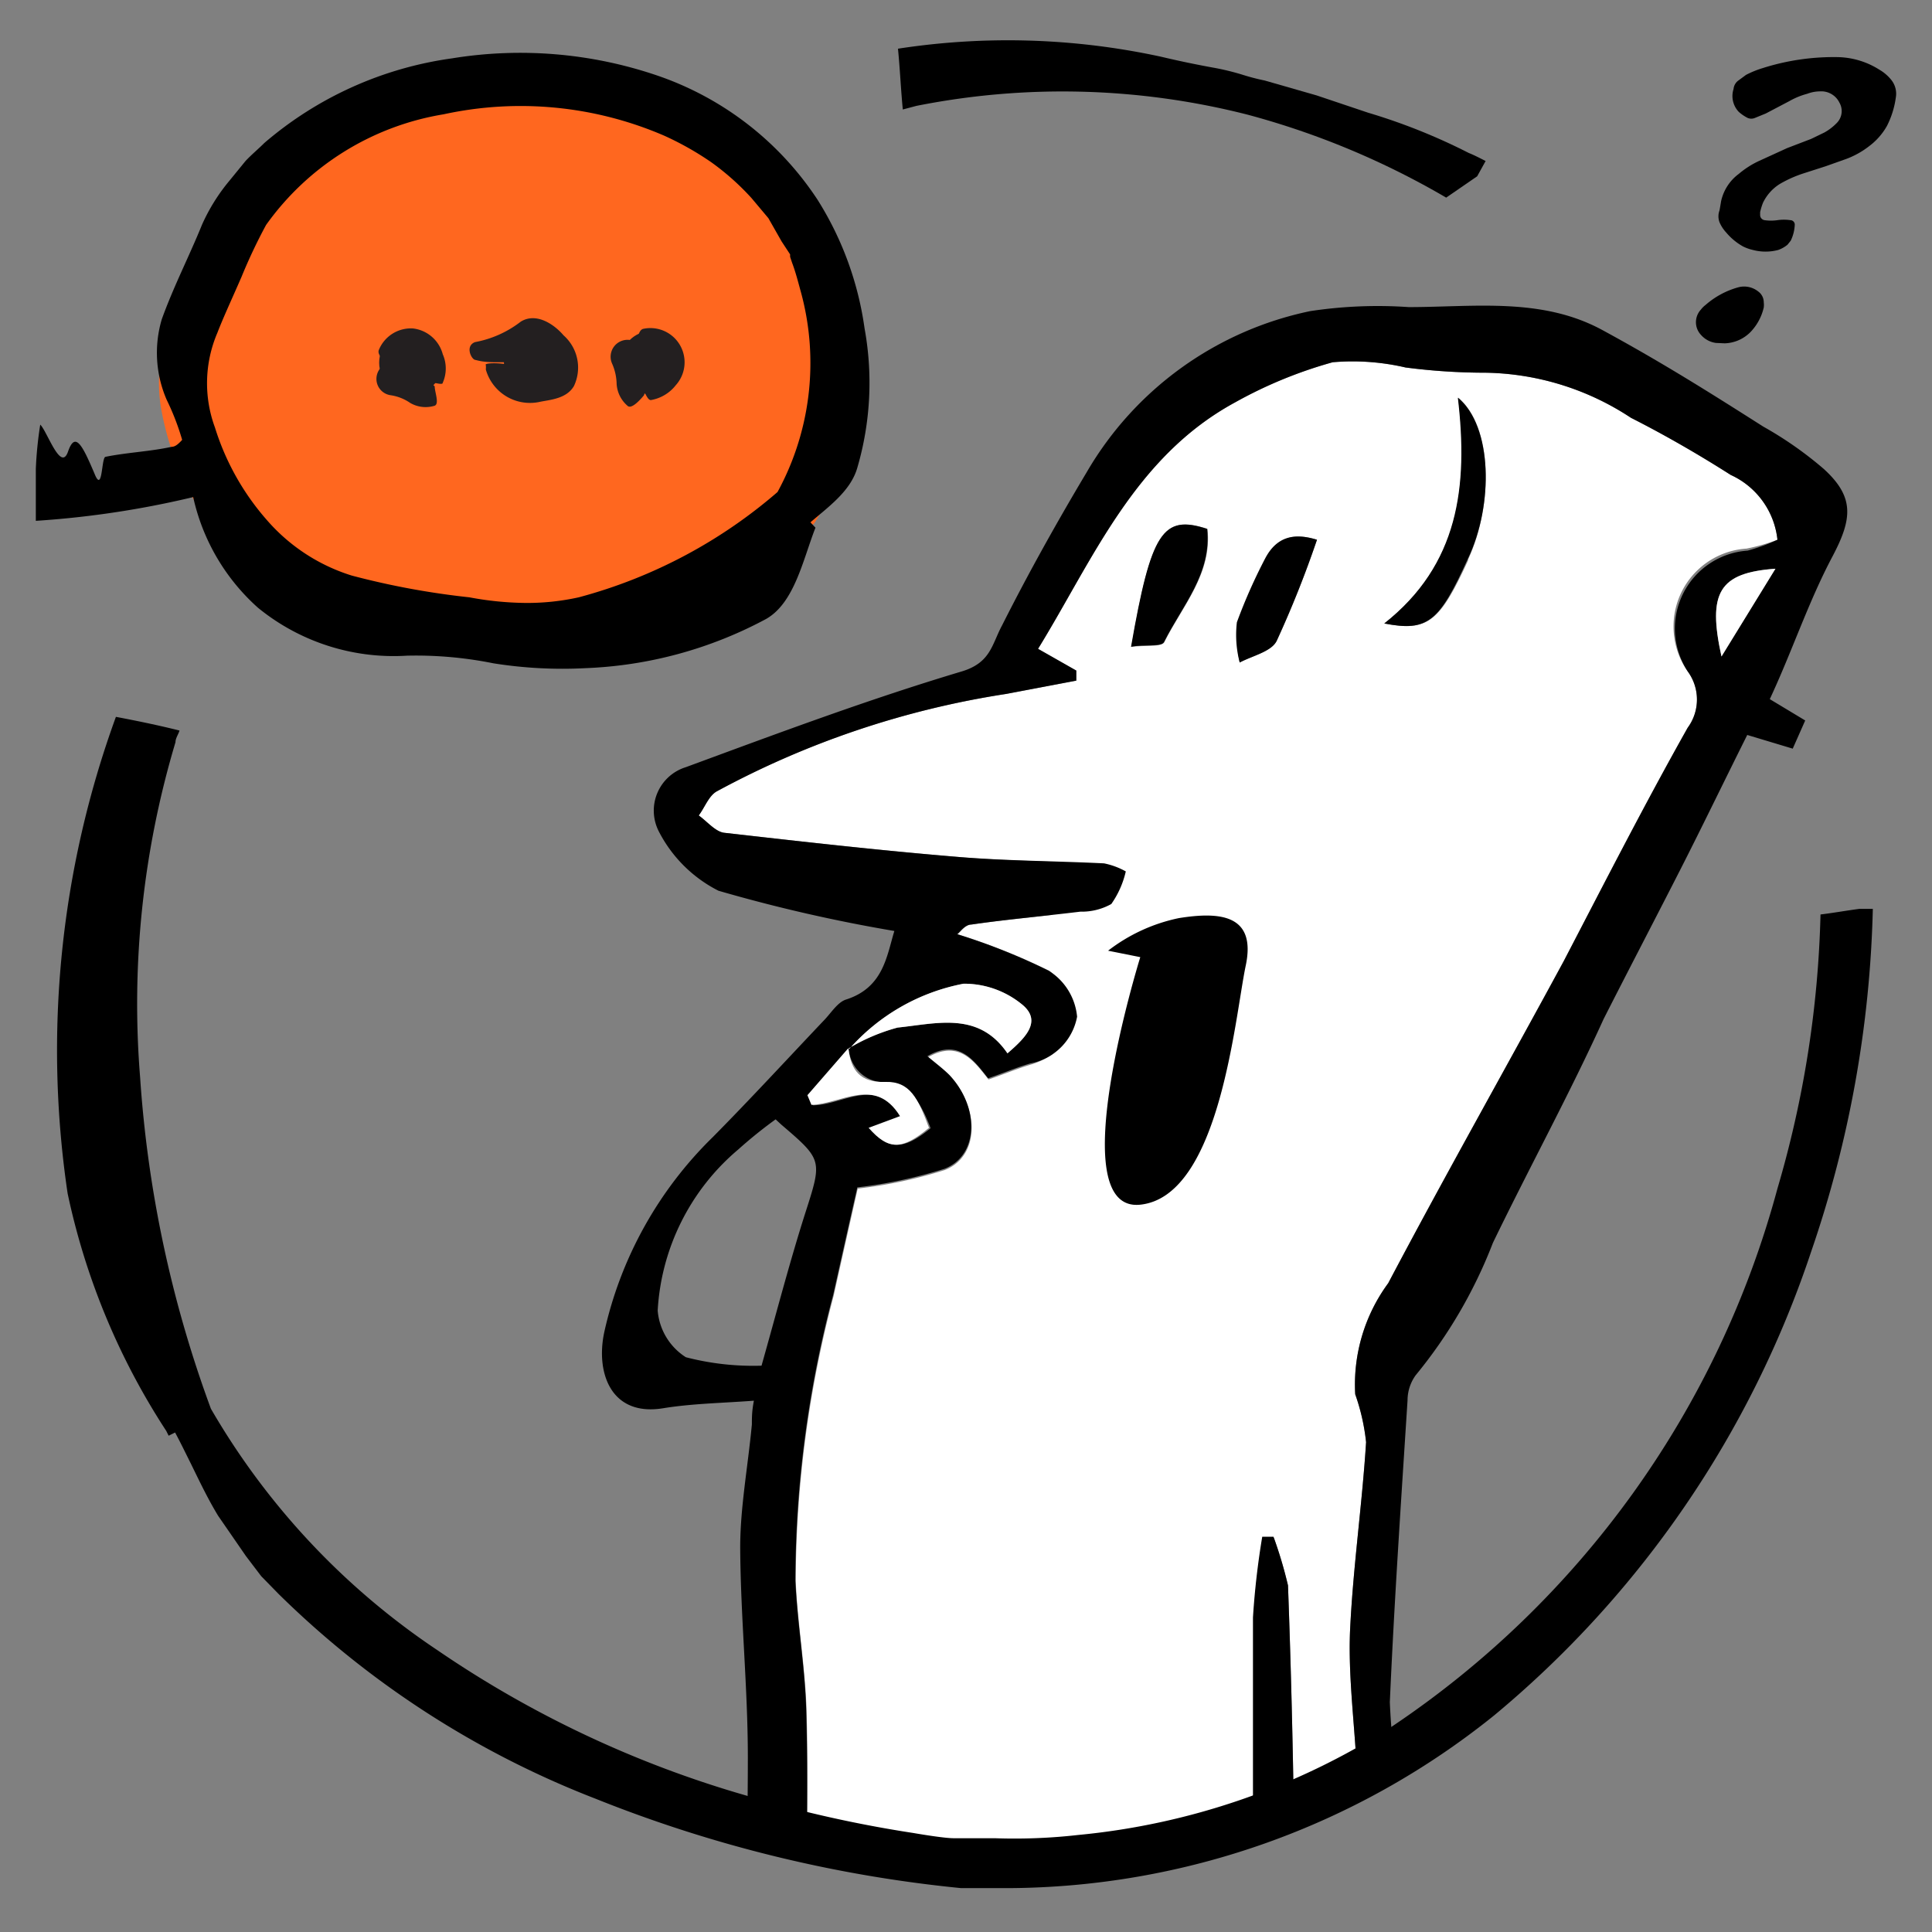
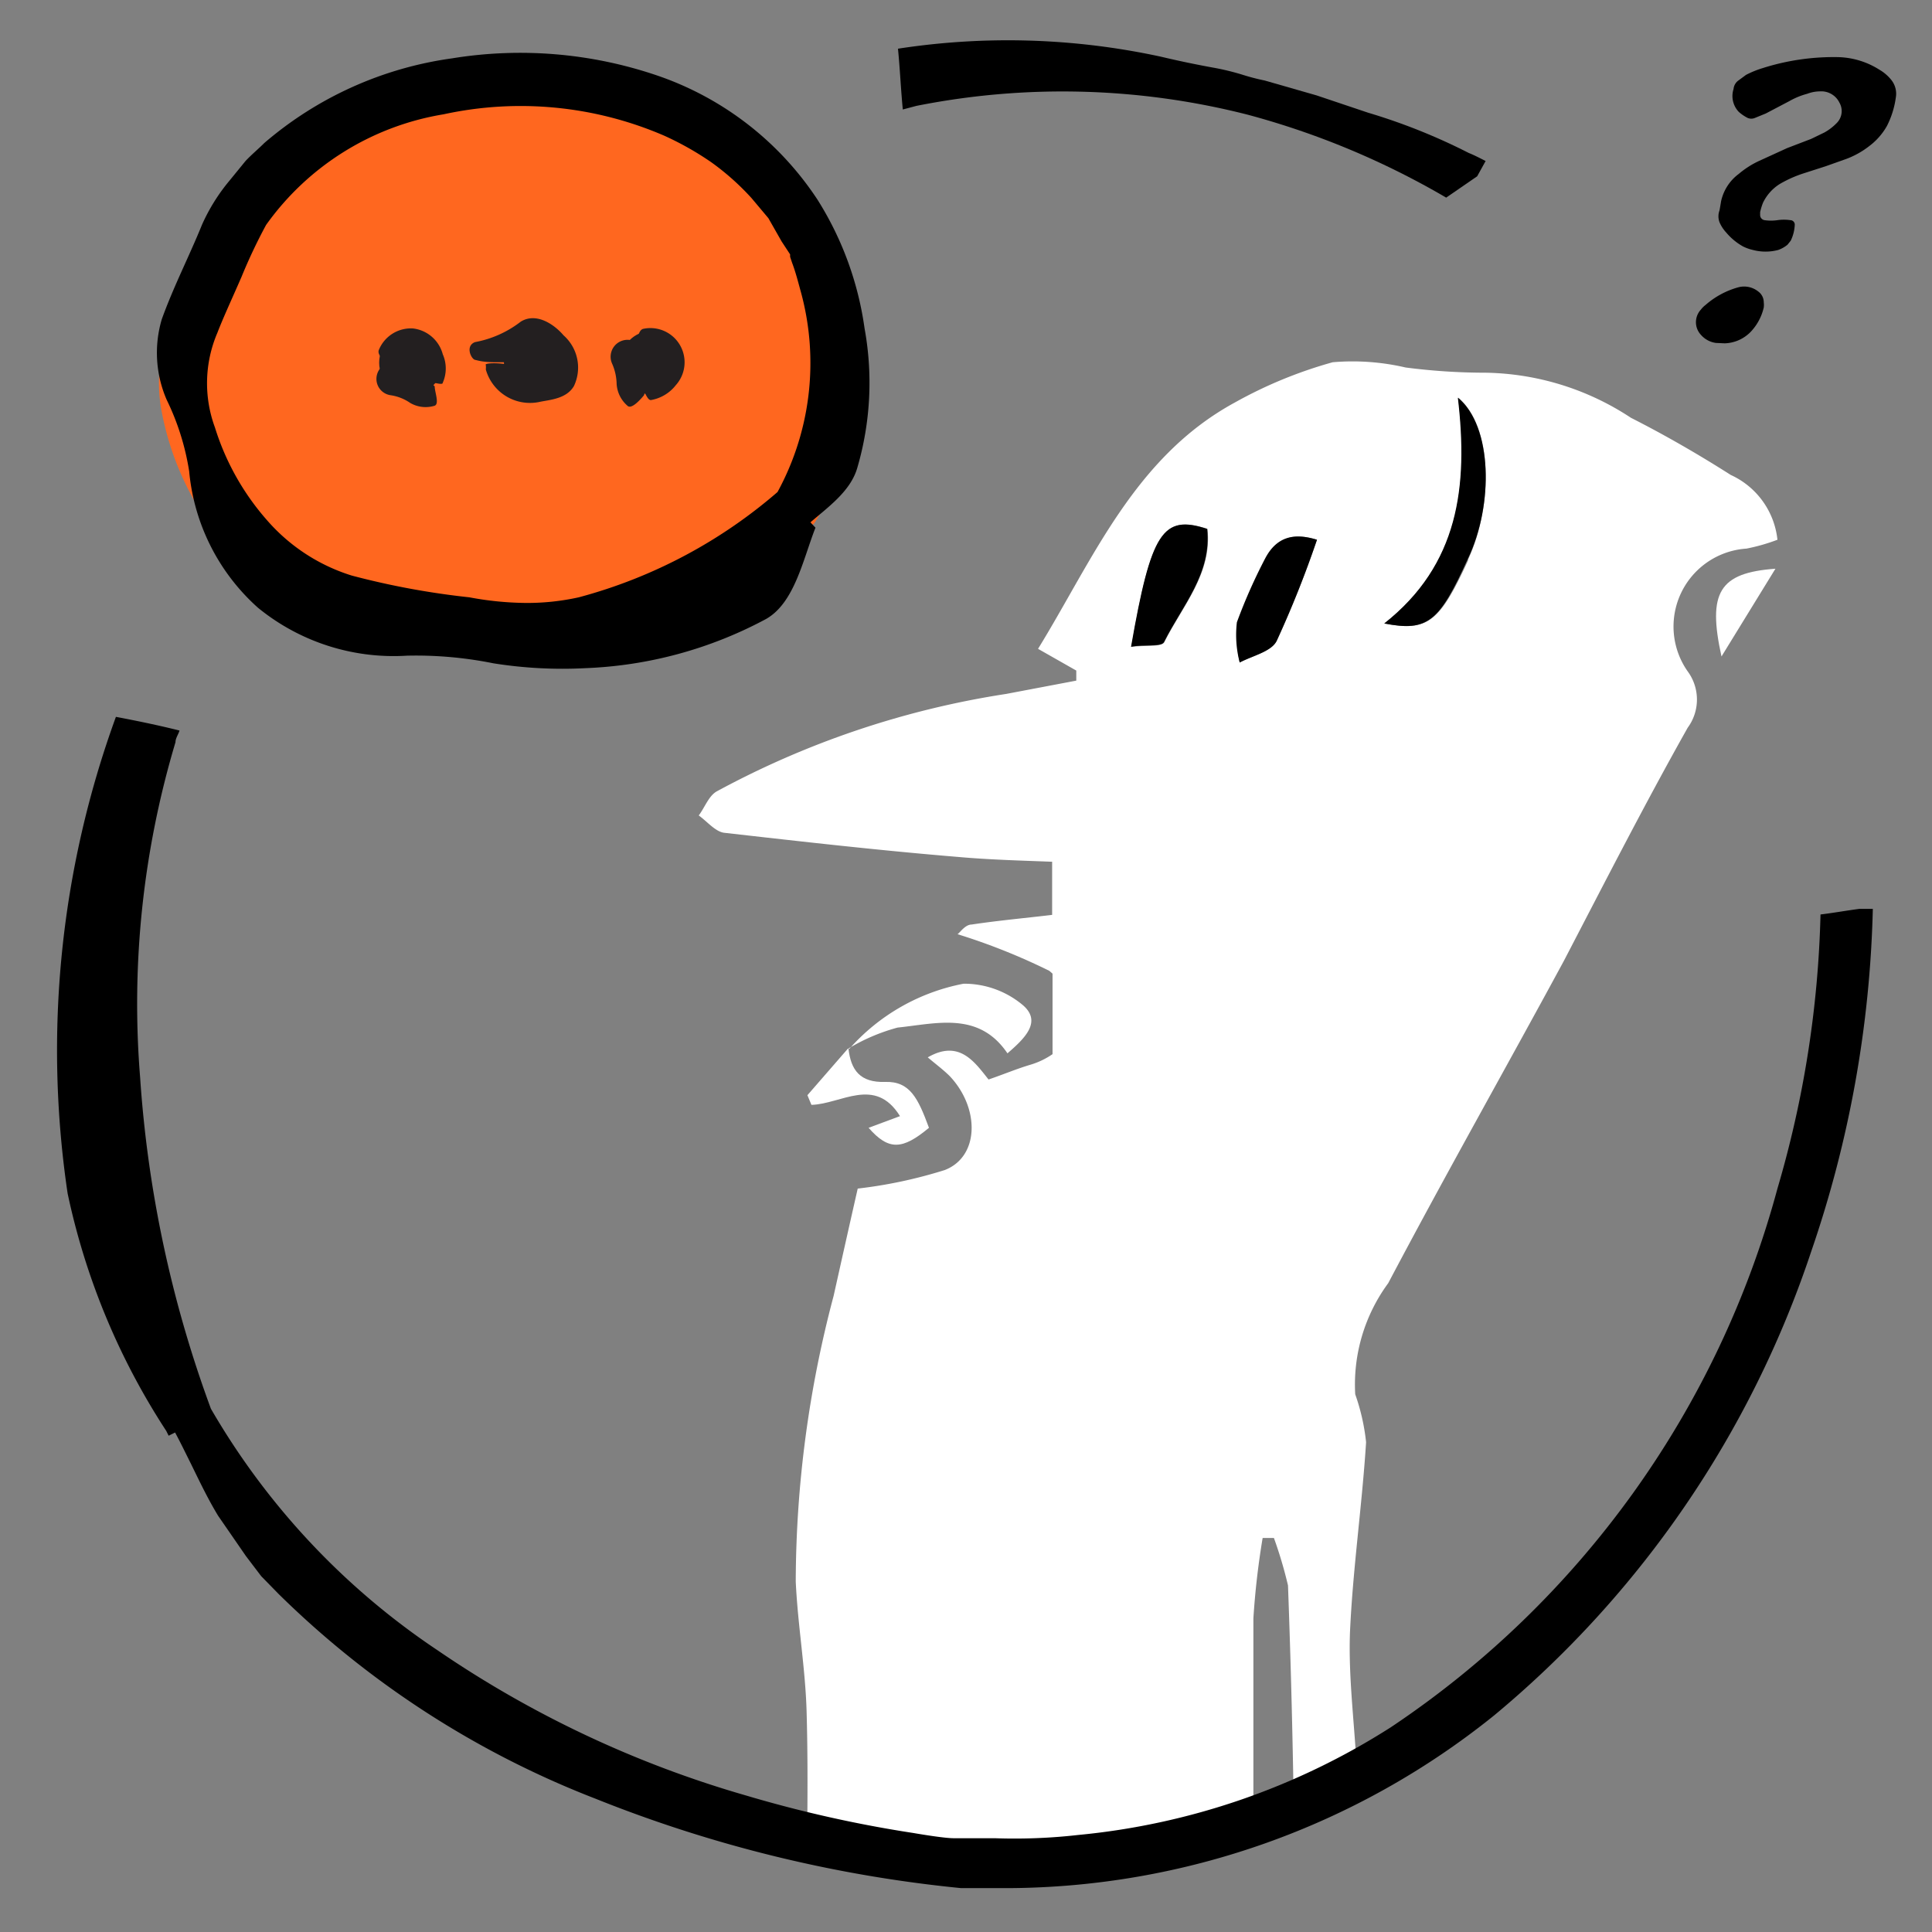
<svg xmlns="http://www.w3.org/2000/svg" id="Layer_2" data-name="Layer 2" viewBox="0 0 48 48">
  <rect x="0" y="0" width="48" height="48" fill="#808080" stroke="none" />
  <defs>
    <style>.cls-1{fill:none;}.cls-2{clip-path:url(#clip-path);}.cls-3{fill:#fff;}.cls-4{fill:#ff671f;}.cls-5{fill:#231f20;}</style>
    <clipPath id="clip-path">
      <path class="cls-1" d="M4.35,35.53s-5.54-13.24,2-23.15S27.79-3.52,39.52,6.07c1.78,1.45,6-2.43,7.06-.5s.42,6.6.83,8.81c.31,1.62-1,6.36-1,8-.21,12.22-8.89,25.14-22.61,24.32C23.78,46.74,10,45.69,4.35,35.53Z" />
    </clipPath>
  </defs>
  <g class="cls-2">
    <path class="cls-3" d="M43.39,13.63a4.69,4.69,0,0,0,.77-.22A2,2,0,0,0,43,11.8c-.8-.51-1.65-1-2.48-1.42a6.74,6.74,0,0,0-3.6-1.12,15.48,15.48,0,0,1-2-.13A5.79,5.79,0,0,0,33.11,9a11,11,0,0,0-2.43,1c-2.5,1.36-3.53,3.91-4.89,6.12l.95.54c0,.08,0,.16,0,.25L25,17.24a22.14,22.14,0,0,0-7.19,2.42c-.2.11-.3.4-.45.6.21.15.41.4.63.43,1.94.22,3.87.44,5.81.6.78.07,1.56.09,2.34.12v1.32c-.67.08-1.34.14-2,.24-.16,0-.29.2-.35.24a15.48,15.48,0,0,1,2.28.91l.08.07v2a1.93,1.93,0,0,1-.54.26c-.34.1-.67.24-1.05.37-.35-.44-.73-1-1.51-.55.2.17.39.31.55.47.75.8.73,2-.13,2.33a11.61,11.61,0,0,1-2.16.46c-.18.79-.39,1.73-.6,2.67a27.89,27.89,0,0,0-.94,7.09c.05,1.09.24,2.16.27,3.24.05,1.74,0,3.48,0,5.22v2.14c1.36,0,2.93,0,4.5,0,.81,0,1.63-.09,2.45-.14s1.49-.07,2.22-.18c.17,0,.4-.33.43-.53a4.19,4.19,0,0,1,1.16-2.48,1.16,1.16,0,0,0,.34-.71c0-1.88,0-3.76,0-5.64a19.63,19.63,0,0,1,.23-2h.28A10.75,10.75,0,0,1,32,39.39q.11,3,.15,6c0,.56.32.89.77.83s1-.17.9-.86c-.06-.52-.09-1-.12-1.56-.06-1.08-.2-2.17-.16-3.25.07-1.57.3-3.14.4-4.72a5.22,5.22,0,0,0-.27-1.19,4.25,4.25,0,0,1,.82-2.76c1.42-2.69,2.92-5.34,4.36-8,1-1.92,2-3.88,3.08-5.8a1.18,1.18,0,0,0,0-1.4A1.94,1.94,0,0,1,43.39,13.63ZM30.77,15.49a13.43,13.43,0,0,1,.71-1.6c.24-.55.66-.66,1.24-.48a26,26,0,0,1-1,2.51c-.13.27-.6.37-.92.54A2.7,2.7,0,0,1,30.77,15.49ZM30,13.14c.12,1.11-.62,1.91-1.07,2.81-.06.13-.48.08-.82.12C28.6,13.21,28.89,12.78,30,13.14Zm6.48.77c-.71,1.54-1,1.79-2.08,1.58,1.85-1.46,2.09-3.4,1.83-5.61C37.08,10.59,37.11,12.54,36.47,13.91Z" />
-     <path d="M34.62,48.93c.09.48.31.9.19,1.1-.28.44-.68.85-1.34.59a2.46,2.46,0,0,0-2.53.56,3.57,3.57,0,0,1-1.58.36,11.15,11.15,0,0,1-1.16,0c0,.58,0,1.17,0,1.76s.11,1.43.13,2.15c0,.42.06.64.58.75a3.57,3.57,0,0,1,2.28,1.34,1.85,1.85,0,0,0,1.13.56c1.26.22,2.53.36,3.87.7a3,3,0,0,1-.9.36c-1.95.13-3.91.27-5.87.3-3,0-5.92,0-8.88,0a6.19,6.19,0,0,1-1.79-.36,1,1,0,0,1-.3-1.82,6.8,6.8,0,0,1,3.27-1.4c.86-.12,1.73-.16,2.7-.24V51.37c-1.19-.19-2.48-.44-3.79-.6-1.64-.21-2-.82-2.05-2.44s0-3.11,0-4.66c0-1.74-.18-3.48-.19-5.22,0-1,.19-2,.29-3.06,0-.17,0-.33.05-.59-.8.06-1.54.07-2.27.19-1.28.2-1.66-.88-1.45-1.88a9.72,9.72,0,0,1,2.7-4.86c.94-.95,1.85-1.94,2.78-2.92.17-.18.33-.44.54-.5.92-.3,1-1.08,1.19-1.7a39.05,39.05,0,0,1-4.37-1,3.38,3.38,0,0,1-1.48-1.47,1.13,1.13,0,0,1,.67-1.6c2.28-.84,4.55-1.69,6.86-2.38.72-.22.74-.67,1-1.15.65-1.29,1.36-2.56,2.1-3.8a8.4,8.4,0,0,1,5.55-4A11.19,11.19,0,0,1,35,7.63c1.62,0,3.3-.25,4.81.57s2.71,1.58,4,2.4a9.18,9.18,0,0,1,1.5,1.05c.77.7.71,1.24.22,2.17-.6,1.13-1,2.35-1.56,3.55l.88.53-.31.7-1.13-.34c-.56,1.12-1.1,2.24-1.66,3.34s-1.28,2.48-1.91,3.72C39,27.17,38,29,37.09,30.88a11.93,11.93,0,0,1-1.92,3.29,1.07,1.07,0,0,0-.2.62c-.16,2.5-.33,5-.44,7.5a16.92,16.92,0,0,0,.24,2.22c0,.16-.12.34-.07.48.11.36.19.86.46,1,1.24.78,1.26,1.85,0,2.63ZM21.08,26.05a4.77,4.77,0,0,1,1.22-.52c1-.1,2-.41,2.73.64.44-.38.86-.79.38-1.2a2.27,2.27,0,0,0-1.47-.53,5,5,0,0,0-2.84,1.63l-1,1.15.1.24c.74,0,1.58-.74,2.2.28l-.78.29c.45.56.84.54,1.5,0-.27-.73-.62-1.16-1.09-1.14S21.14,26.59,21.08,26.05ZM44.16,13.41A2,2,0,0,0,43,11.8c-.8-.51-1.65-1-2.48-1.42a6.74,6.74,0,0,0-3.6-1.12,15.48,15.48,0,0,1-2-.13A5.79,5.79,0,0,0,33.11,9a11,11,0,0,0-2.43,1c-2.5,1.36-3.53,3.91-4.89,6.12l.95.54,0,.25L25,17.24a22.14,22.14,0,0,0-7.19,2.42c-.2.11-.3.4-.45.6.21.15.41.4.63.43,1.94.22,3.87.44,5.81.6,1.21.1,2.42.1,3.63.16a1.86,1.86,0,0,1,.54.2,2.3,2.3,0,0,1-.36.81,1.51,1.51,0,0,1-.77.19c-.9.11-1.81.19-2.71.32-.16,0-.29.2-.35.24a15.48,15.48,0,0,1,2.28.91,1.51,1.51,0,0,1,.7,1.14,1.45,1.45,0,0,1-1.16,1.16c-.34.1-.67.24-1.05.37-.35-.44-.73-1-1.51-.55.2.17.39.31.55.47.75.8.73,2-.13,2.33a11.61,11.61,0,0,1-2.16.46c-.18.79-.39,1.73-.6,2.67a27.89,27.89,0,0,0-.94,7.09c.05,1.09.24,2.16.27,3.24.05,1.74,0,3.48,0,5.22v2.14c1.36,0,2.93,0,4.5,0,.81,0,1.63-.09,2.45-.14s1.49-.07,2.22-.18c.17,0,.4-.33.43-.53a4.19,4.19,0,0,1,1.16-2.48,1.16,1.16,0,0,0,.34-.71c0-1.88,0-3.76,0-5.64a19.63,19.63,0,0,1,.23-2h.28A10.75,10.75,0,0,1,32,39.39q.11,3,.15,6c0,.56.32.89.77.83s1-.17.9-.86c-.06-.52-.09-1-.12-1.56-.06-1.08-.2-2.17-.16-3.25.07-1.57.3-3.14.4-4.72a5.22,5.22,0,0,0-.27-1.19,4.25,4.25,0,0,1,.82-2.76c1.42-2.69,2.92-5.34,4.36-8,1-1.92,2-3.88,3.08-5.8a1.18,1.18,0,0,0,0-1.4,1.94,1.94,0,0,1,1.49-3A4.69,4.69,0,0,0,44.16,13.41ZM19.27,27.81a11.29,11.29,0,0,0-.93.75,5.65,5.65,0,0,0-2,4,1.52,1.52,0,0,0,.7,1.16,6.66,6.66,0,0,0,1.88.21c.37-1.31.69-2.54,1.07-3.74.44-1.37.46-1.36-.58-2.25ZM22,58.42h7.19c.05,0,.11,0,.15,0l.46-.31c-.12-.13-.21-.33-.36-.38a8.34,8.34,0,0,1-1.39-.42c-1.6-1-3.24-.6-4.86-.21A1.48,1.48,0,0,0,22,58.42Zm5.08-6.83c-.54-.08-1-.17-1.46-.22s-.83,0-.77.59c.11,1.08.18,2.16.34,3.23,0,.2.37.45.6.51a10.55,10.55,0,0,0,1.44.13A18.14,18.14,0,0,0,27.12,51.59Zm5.37-2.53c.37-.7.37-.7,1.12-.71A1.49,1.49,0,0,0,35,47.1a1.69,1.69,0,0,0-1.8,0,1.13,1.13,0,0,1-1.07,0c-.72-.63-.93,0-1.2.41a4,4,0,0,0-.25,3,6.53,6.53,0,0,0,.49-1C31.5,48.39,31.63,48.34,32.49,49.06ZM21.63,56.64c-.81.39-1.56.74-2.3,1.12-.12.07-.29.25-.27.35s.18.37.31.39c.62.13,1.24.2,1.71.27ZM44.11,14.13c-1.4.1-1.69.59-1.34,2.18Z" />
    <path class="cls-3" d="M32.49,49.06c-.86-.72-1-.67-1.3.44a6.53,6.53,0,0,1-.49,1,4,4,0,0,1,.25-3c.27-.44.48-1,1.2-.41a1.13,1.13,0,0,0,1.07,0,1.69,1.69,0,0,1,1.8,0,1.49,1.49,0,0,1-1.41,1.25C32.86,48.36,32.86,48.36,32.49,49.06Z" />
    <path class="cls-3" d="M21.1,26.06a5.06,5.06,0,0,1,2.84-1.62,2.27,2.27,0,0,1,1.47.53c.48.41.06.82-.38,1.2-.71-1.05-1.76-.74-2.73-.64a4.77,4.77,0,0,0-1.22.52Z" />
    <path class="cls-3" d="M21.08,26.05c.06.54.29.85.91.83s.82.41,1.09,1.14c-.66.55-1,.57-1.5,0l.78-.29c-.62-1-1.46-.3-2.2-.28l-.1-.24,1-1.15Z" />
    <path class="cls-3" d="M44.11,14.13l-1.34,2.18C42.42,14.72,42.71,14.23,44.11,14.13Z" />
    <path d="M34.39,15.49c1.85-1.46,2.09-3.4,1.83-5.61.86.71.89,2.66.25,4C35.76,15.45,35.47,15.7,34.39,15.49Z" />
    <path d="M28.1,16.07c.5-2.86.79-3.29,1.89-2.93.12,1.11-.62,1.91-1.07,2.81C28.86,16.08,28.44,16,28.1,16.07Z" />
    <path d="M32.72,13.41a26,26,0,0,1-1,2.51c-.13.27-.6.37-.92.54a2.7,2.7,0,0,1-.07-1,13.43,13.43,0,0,1,.71-1.6C31.72,13.34,32.14,13.23,32.72,13.41Z" />
-     <path d="M27.53,23.62a4.3,4.3,0,0,1,1.76-.81c1-.16,1.93-.1,1.66,1.18s-.64,5.73-2.62,5.94,0-6.15,0-6.15Z" />
  </g>
  <path d="M42.76,5a1.15,1.15,0,0,1,.44-.68A2.23,2.23,0,0,1,43.7,4l.7-.32L45,3.45l.33-.16a1.33,1.33,0,0,0,.3-.23.42.42,0,0,0,.07-.51.5.5,0,0,0-.48-.28.91.91,0,0,0-.32.06,1.85,1.85,0,0,0-.44.18l-.59.31-.27.11a.23.23,0,0,1-.18,0,1.07,1.07,0,0,1-.22-.15.57.57,0,0,1-.13-.57A.29.29,0,0,1,43.19,2l.19-.14a2.47,2.47,0,0,1,.42-.17,5.81,5.81,0,0,1,1.89-.27,2,2,0,0,1,1,.31A1.06,1.06,0,0,1,47,2a.55.55,0,0,1,.1.43,2.2,2.2,0,0,1-.22.7,1.62,1.62,0,0,1-.44.5,2.13,2.13,0,0,1-.63.34l-.45.16-.56.18a3,3,0,0,0-.58.26,1.12,1.12,0,0,0-.42.47,1.55,1.55,0,0,0-.07.23s0,0,0,.08a.13.13,0,0,0,.11.12,1.12,1.12,0,0,0,.32,0,1.12,1.12,0,0,1,.32,0,.11.11,0,0,1,.11.12,1,1,0,0,1-.1.39l-.08.1a.76.76,0,0,1-.23.13,1.23,1.23,0,0,1-.63,0,1.06,1.06,0,0,1-.25-.09,1.49,1.49,0,0,1-.41-.34.9.9,0,0,1-.17-.26.42.42,0,0,1,0-.29C42.73,5.18,42.74,5.12,42.76,5Z" />
  <path d="M42.63,8.52a.6.6,0,0,1-.37-.2.46.46,0,0,1,0-.63.57.57,0,0,1,.11-.11,2.07,2.07,0,0,1,.81-.44.56.56,0,0,1,.5.1.33.33,0,0,1,.14.27.53.53,0,0,1,0,.13,1.3,1.3,0,0,1-.33.61.94.94,0,0,1-.64.28Z" />
  <path class="cls-4" d="M20.23,13s-3.83,3.46-7.72,3.12L12,16.1c-2-.33-3.61-.36-5.12-1.37A7.2,7.2,0,0,1,4,10.13c-.28-1.71.68-3,1.1-4.22,2-5.48,12.69-6.4,15.59,0C20.71,5.87,22.35,9.76,20.23,13Z" />
  <path d="M19.23,12.38a6.7,6.7,0,0,0,.65-5.19c-.06-.22-.12-.45-.2-.66l-.05-.15v0l0-.06L19.42,6l-.33-.58-.42-.5a6.33,6.33,0,0,0-1-.89,7.48,7.48,0,0,0-1.17-.66,9,9,0,0,0-5.48-.53A6.76,6.76,0,0,0,6.61,5.59,13.34,13.34,0,0,0,6,6.88c-.23.53-.45,1-.6,1.39a3.18,3.18,0,0,0-.06,2.35,6.32,6.32,0,0,0,1.29,2.3A4.6,4.6,0,0,0,8.74,14.3a19.57,19.57,0,0,0,2.92.54,7.93,7.93,0,0,0,1.4.14,5.92,5.92,0,0,0,1.32-.14,12.46,12.46,0,0,0,5-2.67l.88.94c-.31.79-.52,1.87-1.23,2.27a10.31,10.31,0,0,1-4.48,1.22,10.93,10.93,0,0,1-2.29-.12,9.72,9.72,0,0,0-2.15-.19,5.33,5.33,0,0,1-3.7-1.19,5.18,5.18,0,0,1-1.71-3.39,6.25,6.25,0,0,0-.56-1.78,2.93,2.93,0,0,1-.12-2c.3-.83.68-1.56,1-2.35A4.68,4.68,0,0,1,5.7,4.49L6.1,4c.15-.16.32-.3.47-.45a9.06,9.06,0,0,1,4.66-2.1,10.55,10.55,0,0,1,5.08.42,7.77,7.77,0,0,1,4,3.09,8.08,8.08,0,0,1,1.17,3.2,7.52,7.52,0,0,1-.18,3.46c-.17.6-.76,1-1.19,1.38Z" />
  <circle class="cls-5" cx="10.21" cy="9.01" r="0.79" />
  <path class="cls-5" d="M10.47,9.27a.37.37,0,0,0,0-.52.37.37,0,0,0-.52.52.37.37,0,0,0,.52,0l.33.33c0,.14.12.43,0,.48a.76.76,0,0,1-.61-.07,1.15,1.15,0,0,0-.48-.19.41.41,0,0,1-.2-.73c.13-.1-.15-.24-.1-.39a.86.86,0,0,1,.85-.54A.87.87,0,0,1,11,8.8a.88.88,0,0,1,0,.71c0,.06-.17,0-.25,0Z" />
  <circle class="cls-5" cx="13.31" cy="9.01" r="0.79" />
  <path class="cls-5" d="M12.07,9.07a.54.54,0,0,1,0,.11,1.14,1.14,0,0,0,1.36.8c.26-.05.65-.08.83-.39A1.07,1.07,0,0,0,14,8.33c-.22-.26-.67-.58-1.06-.34a2.64,2.64,0,0,1-1.14.51c-.25.1-.09.42,0,.44S12,9,12.33,9s.29,0,.32,0a.67.67,0,0,1,.55,0l.11.08h0a.06.06,0,0,1,0-.06.1.1,0,0,1,.15.07c0,.12-.11.19-.2.17s-.1-.07-.21-.11l-.26,0C12.71,9,12,9,12.07,9.07Z" />
  <circle class="cls-5" cx="16.2" cy="9.01" r="0.79" />
  <path class="cls-5" d="M16.13,9.37a.37.37,0,0,0,.43-.28.36.36,0,0,0-.71-.15.36.36,0,0,0,.28.43L16,9.82c-.1.12-.3.34-.4.27a.78.78,0,0,1-.28-.55,1.31,1.31,0,0,0-.11-.5.42.42,0,0,1,.5-.58c.16.06.12-.25.27-.29a.85.85,0,0,1,.81,1.4,1,1,0,0,1-.62.37c-.07,0-.12-.13-.16-.2Z" />
-   <path d="M5.28,12.23a23.28,23.28,0,0,1-4.39.71V11.65A9.46,9.46,0,0,1,1,10.55c.17.16.51,1.19.69.67s.36-.16.68.6c.18.39.15-.45.25-.47.54-.11,1.1-.13,1.65-.25.17,0,.31-.29.48-.36s.16.29.25.45Z" />
  <path d="M36.7,4.38,36.91,4c-.14-.07-.27-.14-.42-.2a14.81,14.81,0,0,0-2.5-1l-1.28-.43L31.42,2a5.36,5.36,0,0,1-.54-.14,6.14,6.14,0,0,0-.74-.18q-.66-.12-1.29-.27a17.94,17.94,0,0,0-6.54-.2c.05.5.07,1,.12,1.51l.34-.09A18.6,18.6,0,0,1,31,2.85a20,20,0,0,1,4.93,2.06Z" />
  <path d="M45.23,22.72a26.3,26.3,0,0,1-1.07,6.81,23.41,23.41,0,0,1-9.6,13.38,17.5,17.5,0,0,1-7.78,2.68,14,14,0,0,1-2.07.08h-.38c-.22,0-.44,0-.64,0s-.71-.08-1-.13a31.09,31.09,0,0,1-4.15-.93A26.58,26.58,0,0,1,10.87,41a18.14,18.14,0,0,1-5.63-6v0a29.46,29.46,0,0,1-1.76-8.25,22.65,22.65,0,0,1,.88-8.31c0-.1.07-.19.1-.29-.52-.13-1.05-.24-1.58-.34a24.19,24.19,0,0,0-1.2,11.84,17.35,17.35,0,0,0,2.45,5.9l.06.12.16-.08c.14.26.27.53.4.79.21.43.42.87.67,1.28l.69,1,.38.5.43.44a23.1,23.1,0,0,0,7.88,5.09,33.15,33.15,0,0,0,9.08,2.22c.39,0,.77,0,1.15,0a19.38,19.38,0,0,0,12.09-4.29A25.38,25.38,0,0,0,45,31.09a28.18,28.18,0,0,0,1.53-8.51l-.33,0C45.89,22.62,45.56,22.68,45.23,22.72Z" />
</svg>